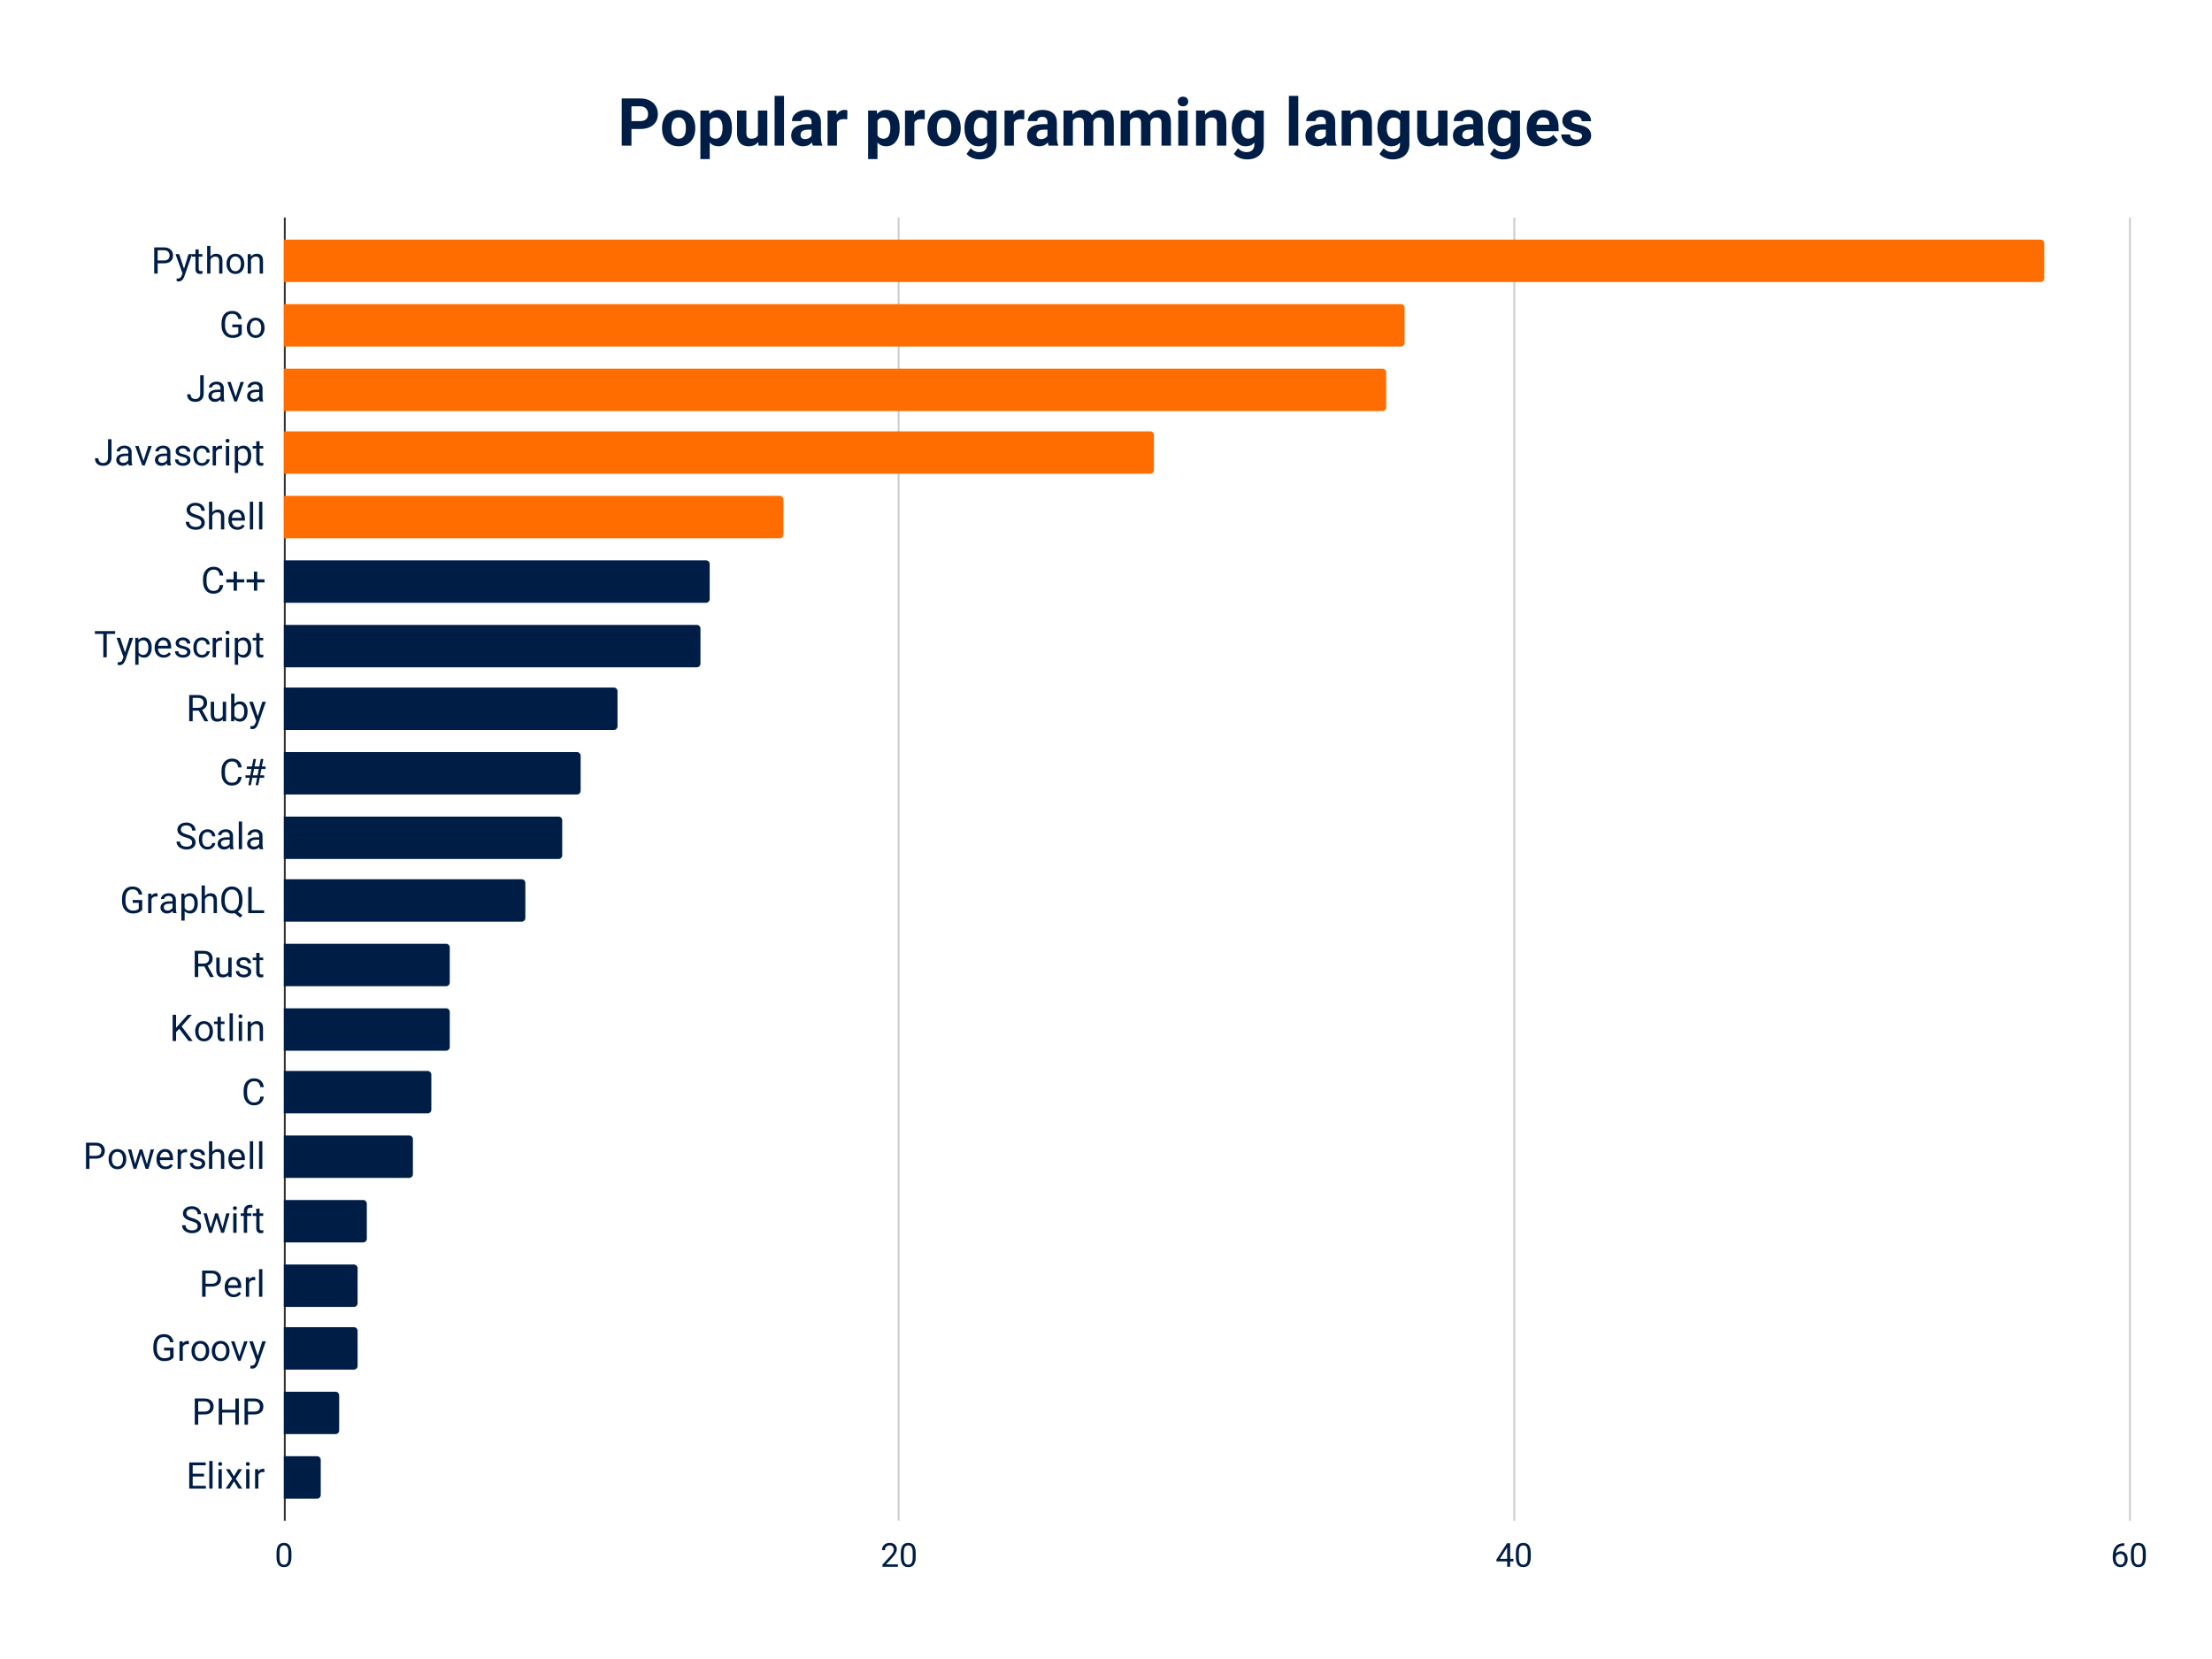
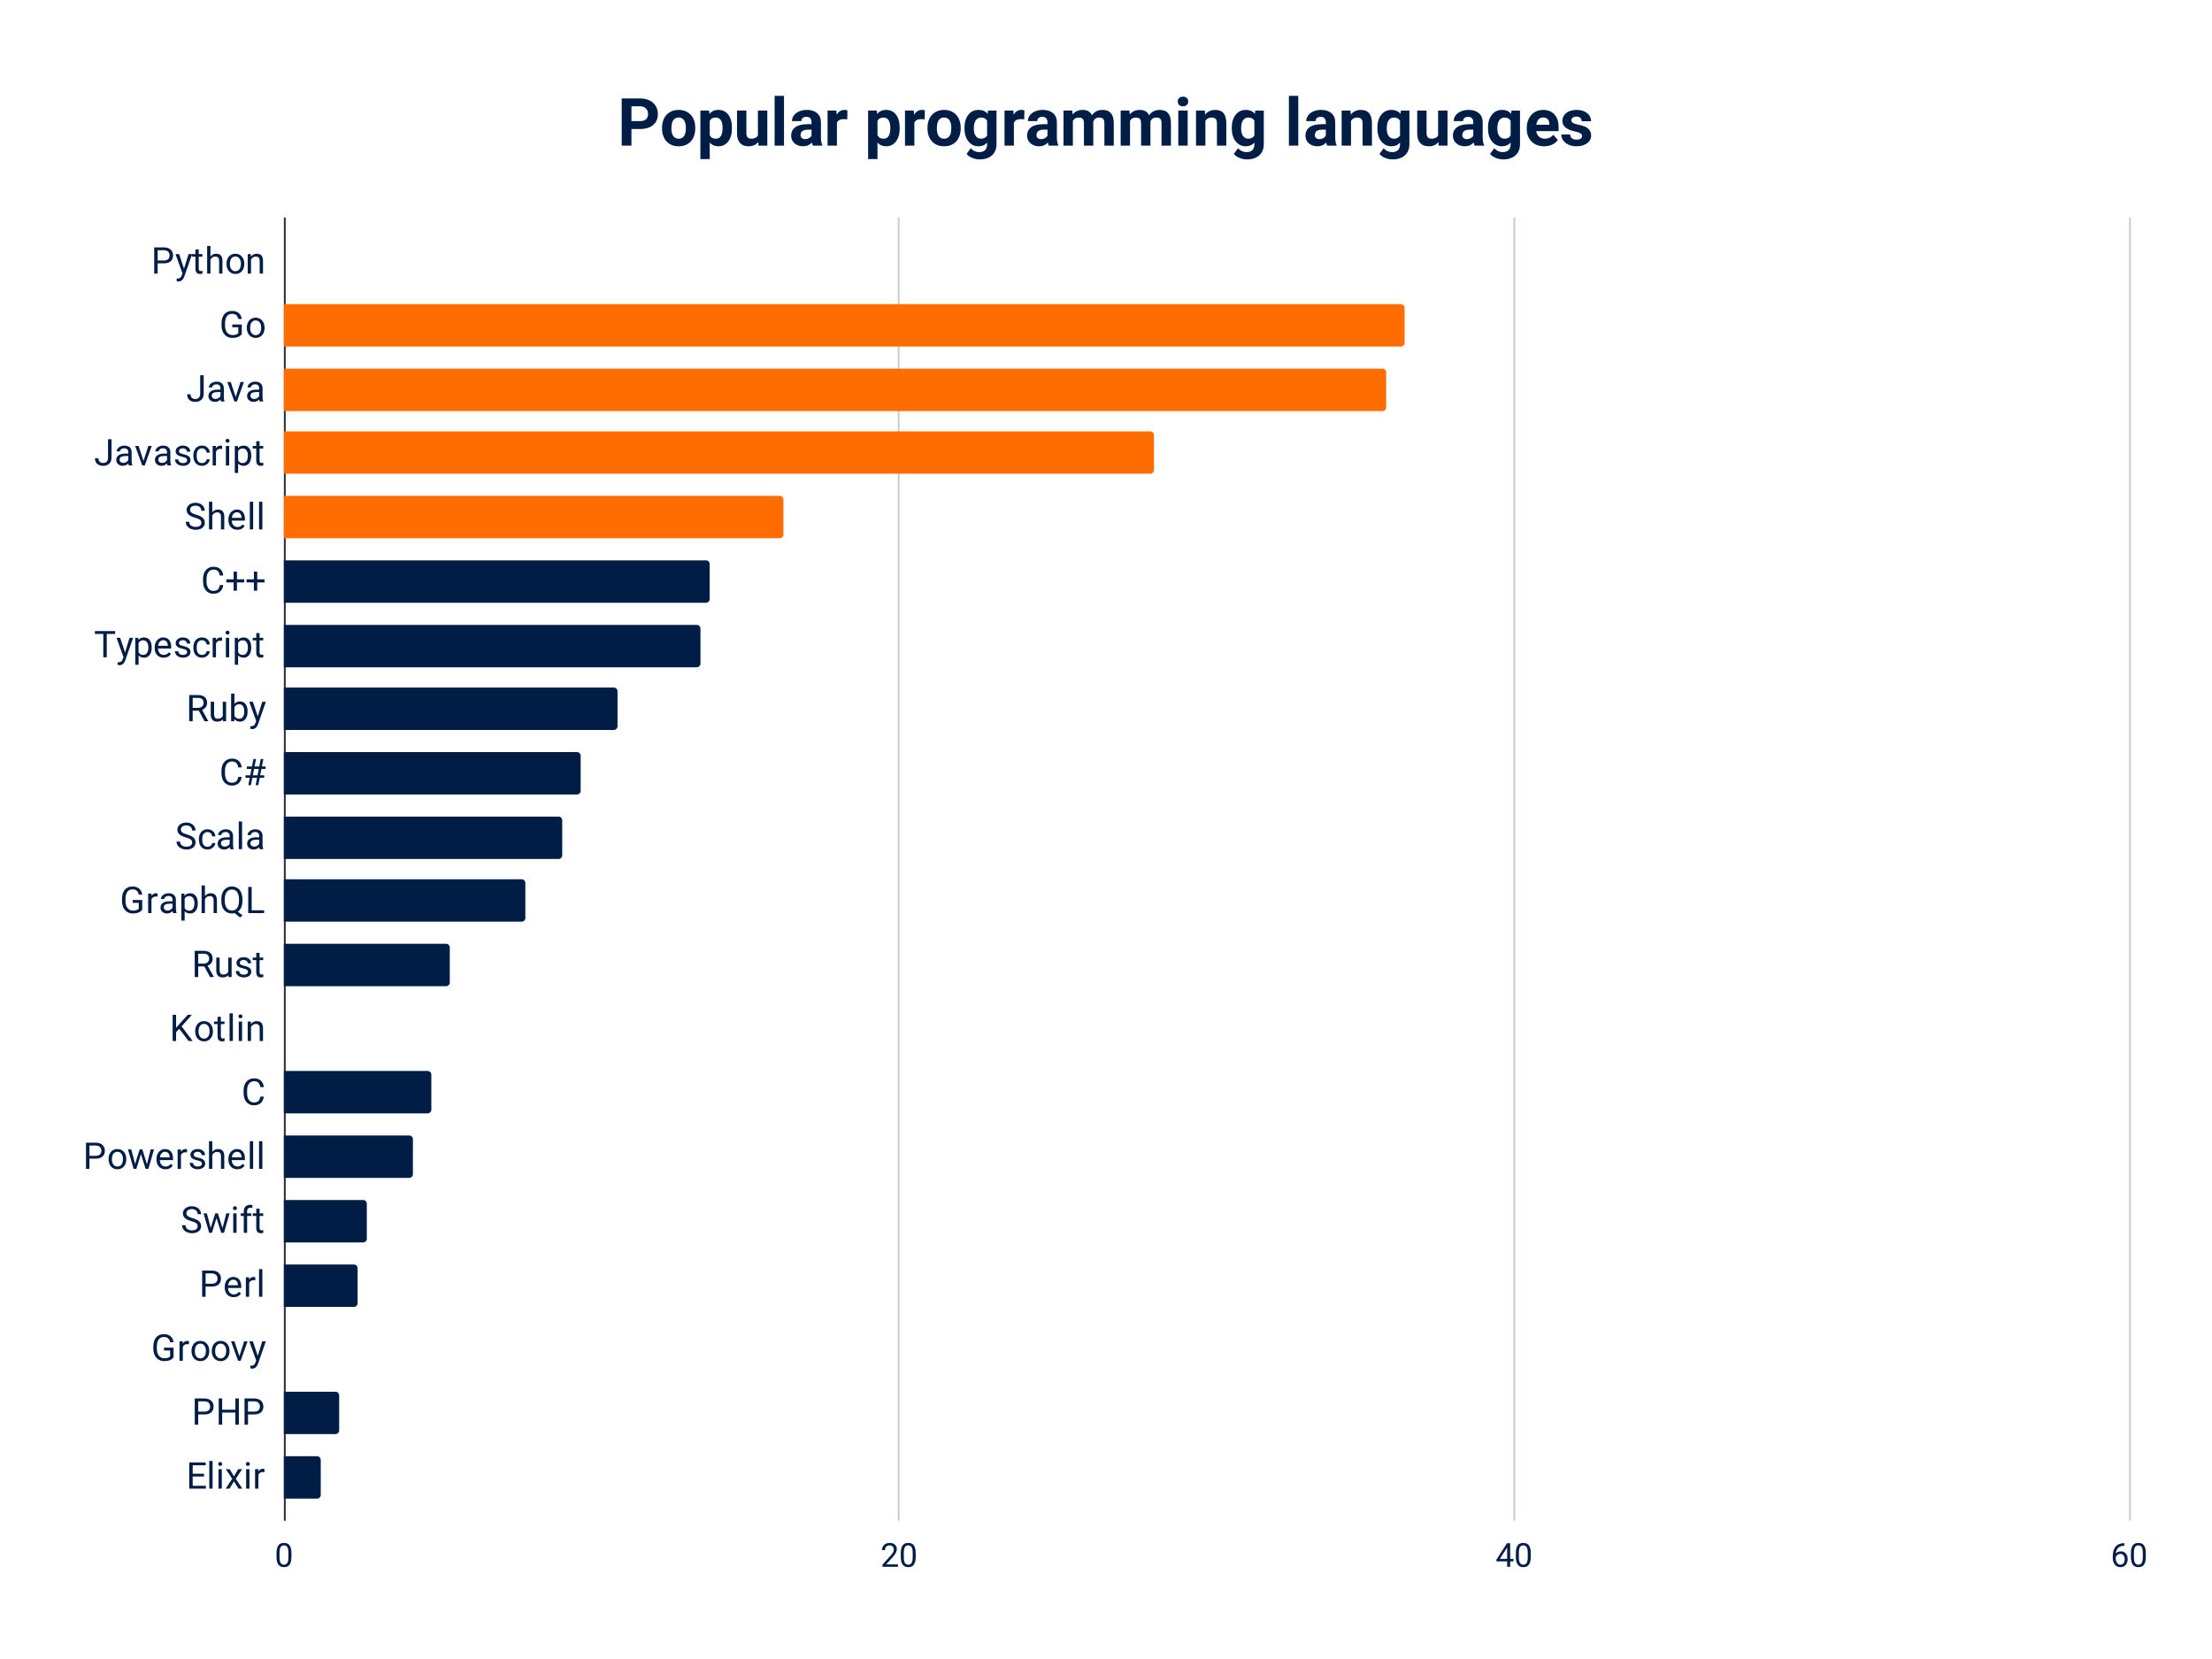
<svg xmlns="http://www.w3.org/2000/svg" viewBox="0 0 1200 900" fill="none" stroke-linecap="square" stroke-miterlimit="10">
  <path fill="#fff" d="M0 0h1200v900H0V0z" />
  <path stroke="#333" stroke-linecap="butt" d="M154.5 118.5v706" />
  <path stroke="#ccc" stroke-linecap="butt" d="M487.5 118.5v706m334-706v706m334-706v706" />
  <path clip-path="url(#id_0)" d="M154 153v-23h953a2 2 0 012 2v19a2 2 0 01-2 2z" />
-   <path fill="#ff6d01" clip-path="url(#id_0)" d="M154 153v-23h953a2 2 0 012 2v19a2 2 0 01-2 2z" />
  <path clip-path="url(#id_0)" d="M154 188v-23h606a2 2 0 012 2v19a2 2 0 01-2 2z" />
  <path fill="#ff6d01" clip-path="url(#id_0)" d="M154 188v-23h606a2 2 0 012 2v19a2 2 0 01-2 2z" />
  <path clip-path="url(#id_0)" d="M154 223v-23h596a2 2 0 012 2v19a2 2 0 01-2 2z" />
  <path fill="#ff6d01" clip-path="url(#id_0)" d="M154 223v-23h596a2 2 0 012 2v19a2 2 0 01-2 2z" />
  <path clip-path="url(#id_0)" d="M154 257v-23h470a2 2 0 012 2v19a2 2 0 01-2 2z" />
  <path fill="#ff6d01" clip-path="url(#id_0)" d="M154 257v-23h470a2 2 0 012 2v19a2 2 0 01-2 2z" />
  <path clip-path="url(#id_0)" d="M154 292v-23h269a2 2 0 012 2v19a2 2 0 01-2 2z" />
  <path fill="#ff6d01" clip-path="url(#id_0)" d="M154 292v-23h269a2 2 0 012 2v19a2 2 0 01-2 2z" />
  <path clip-path="url(#id_0)" d="M154 327v-23h229a2 2 0 012 2v19a2 2 0 01-2 2z" />
  <path fill="#001d46" clip-path="url(#id_0)" d="M154 327v-23h229a2 2 0 012 2v19a2 2 0 01-2 2z" />
  <path clip-path="url(#id_0)" d="M154 362v-23h224a2 2 0 012 2v19a2 2 0 01-2 2z" />
  <path fill="#001d46" clip-path="url(#id_0)" d="M154 362v-23h224a2 2 0 012 2v19a2 2 0 01-2 2z" />
  <path clip-path="url(#id_0)" d="M154 396v-23h179a2 2 0 012 2v19a2 2 0 01-2 2z" />
  <path fill="#001d46" clip-path="url(#id_0)" d="M154 396v-23h179a2 2 0 012 2v19a2 2 0 01-2 2z" />
  <path clip-path="url(#id_0)" d="M154 431v-23h159a2 2 0 012 2v19a2 2 0 01-2 2z" />
  <path fill="#001d46" clip-path="url(#id_0)" d="M154 431v-23h159a2 2 0 012 2v19a2 2 0 01-2 2z" />
  <path clip-path="url(#id_0)" d="M154 466v-23h149a2 2 0 012 2v19a2 2 0 01-2 2z" />
  <path fill="#001d46" clip-path="url(#id_0)" d="M154 466v-23h149a2 2 0 012 2v19a2 2 0 01-2 2z" />
  <path clip-path="url(#id_0)" d="M154 500v-23h129a2 2 0 012 2v19a2 2 0 01-2 2z" />
  <path fill="#001d46" clip-path="url(#id_0)" d="M154 500v-23h129a2 2 0 012 2v19a2 2 0 01-2 2z" />
  <path clip-path="url(#id_0)" d="M154 535v-23h88a2 2 0 012 2v19a2 2 0 01-2 2z" />
  <path fill="#001d46" clip-path="url(#id_0)" d="M154 535v-23h88a2 2 0 012 2v19a2 2 0 01-2 2z" />
-   <path clip-path="url(#id_0)" d="M154 570v-23h88a2 2 0 012 2v19a2 2 0 01-2 2z" />
-   <path fill="#001d46" clip-path="url(#id_0)" d="M154 570v-23h88a2 2 0 012 2v19a2 2 0 01-2 2z" />
  <path clip-path="url(#id_0)" d="M154 604v-23h78a2 2 0 012 2v19a2 2 0 01-2 2z" />
  <path fill="#001d46" clip-path="url(#id_0)" d="M154 604v-23h78a2 2 0 012 2v19a2 2 0 01-2 2z" />
  <path clip-path="url(#id_0)" d="M154 639v-23h68a2 2 0 012 2v19a2 2 0 01-2 2z" />
  <path fill="#001d46" clip-path="url(#id_0)" d="M154 639v-23h68a2 2 0 012 2v19a2 2 0 01-2 2z" />
  <path clip-path="url(#id_0)" d="M154 674v-23h43a2 2 0 012 2v19a2 2 0 01-2 2z" />
  <path fill="#001d46" clip-path="url(#id_0)" d="M154 674v-23h43a2 2 0 012 2v19a2 2 0 01-2 2z" />
  <path clip-path="url(#id_0)" d="M154 709v-23h38a2 2 0 012 2v19a2 2 0 01-2 2z" />
  <path fill="#001d46" clip-path="url(#id_0)" d="M154 709v-23h38a2 2 0 012 2v19a2 2 0 01-2 2z" />
  <path clip-path="url(#id_0)" d="M154 743v-23h38a2 2 0 012 2v19a2 2 0 01-2 2z" />
-   <path fill="#001d46" clip-path="url(#id_0)" d="M154 743v-23h38a2 2 0 012 2v19a2 2 0 01-2 2z" />
  <path clip-path="url(#id_0)" d="M154 778v-23h28a2 2 0 012 2v19a2 2 0 01-2 2z" />
  <path fill="#001d46" clip-path="url(#id_0)" d="M154 778v-23h28a2 2 0 012 2v19a2 2 0 01-2 2z" />
  <path clip-path="url(#id_0)" d="M154 813v-23h18a2 2 0 012 2v19a2 2 0 01-2 2z" />
  <path fill="#001d46" clip-path="url(#id_0)" d="M154 813v-23h18a2 2 0 012 2v19a2 2 0 01-2 2z" />
  <path fill="#001d46" d="M85.531 142.855v5.563h-1.875v-14.22h5.235q2.343 0 3.656 1.188 1.328 1.188 1.328 3.157 0 2.078-1.297 3.203-1.297 1.11-3.703 1.11h-3.344zm0-1.531h3.36q1.515 0 2.312-.703.797-.719.797-2.063 0-1.265-.797-2.015-.797-.766-2.203-.797h-3.469v5.578zm14.297 4.453l2.453-7.922h1.938l-4.25 12.188q-.985 2.64-3.125 2.64l-.344-.03-.672-.126v-1.469l.484.047q.922 0 1.422-.375.516-.375.844-1.36l.406-1.077-3.765-10.438h1.969l2.64 7.922zm7.984-10.484v2.562h1.985v1.39h-1.984v6.548q0 .64.265.968.266.313.906.313.313 0 .86-.125v1.469q-.719.203-1.39.203-1.204 0-1.829-.735-.61-.734-.61-2.093v-6.547h-1.921v-1.39h1.922v-2.563h1.796zm6.36 3.843q1.203-1.484 3.125-1.484 3.36 0 3.375 3.781v6.985h-1.797v-7q-.016-1.14-.531-1.688-.5-.547-1.594-.547-.875 0-1.547.47-.656.468-1.031 1.233v7.532h-1.797v-15h1.797v5.718zm8.719 3.907q0-1.563.609-2.797.61-1.25 1.688-1.922 1.093-.672 2.5-.672 2.156 0 3.484 1.5 1.344 1.484 1.344 3.969v.125q0 1.547-.594 2.781-.594 1.219-1.703 1.906-1.094.688-2.516.688-2.14 0-3.484-1.5-1.328-1.5-1.328-3.953v-.125zm1.812.203q0 1.765.813 2.828.828 1.062 2.187 1.062 1.375 0 2.188-1.078.812-1.078.812-3.015 0-1.75-.828-2.828-.828-1.079-2.188-1.079-1.343 0-2.171 1.063-.813 1.062-.813 3.047zm11.375-5.39l.063 1.327q1.203-1.53 3.156-1.53 3.36 0 3.375 3.78v6.985h-1.797v-7q-.016-1.14-.531-1.688-.5-.547-1.594-.547-.875 0-1.547.47-.656.468-1.031 1.233v7.532h-1.797v-10.563h1.703zm-4.922 43.395q-.734 1.031-2.031 1.547-1.281.516-3 .516-1.75 0-3.094-.813-1.344-.828-2.078-2.328-.734-1.5-.766-3.484v-1.25q0-3.203 1.5-4.97 1.5-1.78 4.22-1.78 2.218 0 3.577 1.14 1.36 1.14 1.672 3.235h-1.875q-.531-2.828-3.36-2.828-1.89 0-2.859 1.328-.968 1.328-.984 3.828v1.172q0 2.39 1.094 3.797 1.094 1.406 2.953 1.406 1.063 0 1.844-.235.797-.234 1.312-.78v-3.204H126v-1.516h5.156v5.22zm2.735-3.515q0-1.563.609-2.797.61-1.25 1.688-1.922 1.093-.672 2.5-.672 2.156 0 3.484 1.5 1.344 1.484 1.344 3.969v.125q0 1.547-.594 2.78-.594 1.22-1.703 1.907-1.094.688-2.516.688-2.14 0-3.484-1.5-1.328-1.5-1.328-3.953v-.125zm1.812.203q0 1.765.813 2.828.828 1.062 2.187 1.062 1.375 0 2.188-1.078.812-1.078.812-3.015 0-1.75-.828-2.829-.828-1.078-2.188-1.078-1.343 0-2.171 1.063-.813 1.062-.813 3.047zm-27.093 25.646h1.89v10.062q0 2.047-1.234 3.203-1.22 1.157-3.266 1.157-2.125 0-3.313-1.079-1.171-1.093-1.171-3.046h1.875q0 1.218.671 1.906.672.672 1.938.672 1.156 0 1.875-.72.719-.733.734-2.062v-10.093zm11.28 14.218q-.156-.312-.25-1.109-1.265 1.313-3.015 1.313-1.563 0-2.563-.891-1-.89-1-2.25 0-1.64 1.25-2.547 1.266-.922 3.532-.922h1.765v-.828q0-.953-.578-1.516-.562-.562-1.656-.562-.969 0-1.625.5-.656.484-.656 1.172h-1.813q0-.781.563-1.516.562-.75 1.515-1.172.97-.437 2.125-.437 1.829 0 2.86.922 1.031.906 1.078 2.515v4.86q0 1.453.36 2.312v.156h-1.891zm-3-1.375q.86 0 1.61-.437.766-.438 1.11-1.14v-2.173h-1.422q-3.313 0-3.313 1.938 0 .86.563 1.344.562.468 1.453.468zm10.97-1.078l2.609-8.11h1.844l-3.782 10.563h-1.375l-3.828-10.562h1.844l2.687 8.11zm13.03 2.453q-.156-.312-.25-1.109-1.265 1.313-3.015 1.313-1.563 0-2.563-.891-1-.89-1-2.25 0-1.64 1.25-2.547 1.266-.922 3.532-.922h1.765v-.828q0-.953-.578-1.516-.562-.562-1.656-.562-.969 0-1.625.5-.656.484-.656 1.172h-1.813q0-.781.563-1.516.562-.75 1.515-1.172.97-.437 2.125-.437 1.828 0 2.86.922 1.031.906 1.078 2.515v4.86q0 1.453.36 2.312v.156h-1.891zm-3-1.375q.86 0 1.61-.437.766-.438 1.11-1.14v-2.173h-1.423q-3.312 0-3.312 1.938 0 .86.563 1.344.562.468 1.453.468zm-79.28 21.85h1.89v10.062q0 2.047-1.234 3.203Q58.046 252.7 56 252.7q-2.125 0-3.313-1.078-1.171-1.093-1.171-3.047h1.875q0 1.22.672 1.907.671.672 1.937.672 1.156 0 1.875-.72.719-.734.734-2.062v-10.093zm11.28 14.218q-.156-.312-.25-1.11-1.265 1.313-3.015 1.313-1.563 0-2.563-.89-1-.89-1-2.25 0-1.64 1.25-2.547 1.266-.922 3.532-.922h1.765v-.828q0-.953-.578-1.516-.562-.562-1.656-.562-.969 0-1.625.5-.656.484-.656 1.172H63.28q0-.782.563-1.516.562-.75 1.515-1.172.97-.437 2.125-.437 1.829 0 2.86.922 1.031.906 1.078 2.515v4.86q0 1.453.36 2.312v.156H69.89zm-3-1.375q.86 0 1.61-.437.766-.438 1.11-1.14v-2.173h-1.422q-3.313 0-3.313 1.938 0 .86.563 1.344.562.468 1.453.468zm10.97-1.078l2.609-8.11h1.844l-3.782 10.563h-1.375l-3.828-10.562h1.844l2.687 8.11zm13.03 2.453q-.156-.312-.25-1.11-1.265 1.313-3.015 1.313-1.563 0-2.563-.89-1-.89-1-2.25 0-1.64 1.25-2.547 1.266-.922 3.532-.922h1.765v-.828q0-.953-.578-1.516-.562-.562-1.656-.562-.969 0-1.625.5-.656.484-.656 1.172H84.28q0-.782.563-1.516.562-.75 1.515-1.172.97-.437 2.125-.437 1.829 0 2.86.922 1.031.906 1.078 2.515v4.86q0 1.453.36 2.312v.156H90.89zm-3-1.375q.86 0 1.61-.437.766-.438 1.11-1.14v-2.173h-1.422q-3.313 0-3.313 1.938 0 .86.563 1.344.562.468 1.453.468zm13.626-1.422q0-.734-.547-1.14-.547-.406-1.922-.703-1.375-.297-2.188-.703-.796-.407-1.187-.97-.375-.577-.375-1.359 0-1.296 1.094-2.187 1.093-.906 2.812-.906 1.797 0 2.906.937 1.125.922 1.125 2.36h-1.828q0-.735-.625-1.266-.625-.547-1.578-.547-1 0-1.562.438-.547.421-.547 1.125 0 .64.515.984.516.328 1.875.64 1.36.297 2.188.72.844.406 1.25 1 .406.593.406 1.437 0 1.422-1.14 2.281-1.126.86-2.938.86-1.266 0-2.25-.454-.969-.453-1.531-1.25-.547-.812-.547-1.75h1.812q.047.907.72 1.438.687.531 1.796.531 1.031 0 1.64-.406.626-.422.626-1.11zm8.093 1.516q.97 0 1.688-.578.719-.594.797-1.469h1.719q-.063.906-.641 1.735-.563.812-1.531 1.312-.954.484-2.032.484-2.156 0-3.437-1.437-1.266-1.453-1.266-3.953v-.297q0-1.547.563-2.75.562-1.203 1.625-1.86 1.062-.671 2.5-.671 1.781 0 2.953 1.062 1.187 1.063 1.266 2.766h-1.72q-.077-1.016-.78-1.672-.688-.672-1.72-.672-1.374 0-2.14 1-.75.984-.75 2.86v.343q0 1.828.75 2.813.75.984 2.156.984zm10.86-7.672q-.406-.062-.875-.062-1.781 0-2.422 1.515v7.5h-1.797v-10.562h1.75l.031 1.219q.89-1.422 2.516-1.422.531 0 .797.14v1.672zm3.86 8.953h-1.798v-10.562h1.797v10.562zm-1.954-13.375q0-.437.266-.734.28-.313.796-.313.532 0 .797.313.282.297.282.734 0 .438-.282.735-.265.297-.796.297-.516 0-.797-.297-.266-.297-.266-.735zm13.922 8.203q0 2.422-1.11 3.907-1.093 1.468-2.984 1.468-1.922 0-3.031-1.234v5.094h-1.797v-14.625h1.64l.094 1.172q1.094-1.375 3.063-1.375 1.906 0 3.016 1.437 1.109 1.438 1.109 4v.156zm-1.813-.203q0-1.78-.765-2.812-.75-1.047-2.078-1.047-1.641 0-2.47 1.453v5.063q.813 1.437 2.485 1.437 1.297 0 2.063-1.031.765-1.031.765-3.063zm6.328-7.75v2.563h1.985v1.39h-1.984v6.547q0 .64.265.97.266.312.906.312.313 0 .86-.125v1.468q-.719.203-1.39.203-1.204 0-1.829-.734-.61-.734-.61-2.094v-6.547h-1.921v-1.39h1.922v-2.563h1.797zm-34.968 41.474q-2.422-.687-3.516-1.687-1.094-1.016-1.094-2.5 0-1.688 1.344-2.781 1.344-1.11 3.484-1.11 1.47 0 2.61.578 1.156.563 1.781 1.563.625.984.625 2.172h-1.875q0-1.281-.828-2.016-.813-.75-2.313-.75-1.39 0-2.171.61-.766.609-.766 1.703 0 .859.734 1.468.735.594 2.5 1.094 1.782.5 2.782 1.11 1 .593 1.484 1.39.484.797.484 1.89 0 1.72-1.343 2.766-1.344 1.047-3.61 1.047-1.453 0-2.734-.562-1.266-.563-1.953-1.531-.688-.985-.688-2.235h1.89q0 1.297.954 2.047.953.734 2.531.734 1.485 0 2.281-.593.797-.61.797-1.657 0-1.046-.734-1.609-.734-.578-2.656-1.14zm9.328-2.937q1.203-1.484 3.125-1.484 3.36 0 3.375 3.78v6.985h-1.797v-7q-.016-1.14-.531-1.687-.5-.547-1.594-.547-.875 0-1.547.469-.656.468-1.031 1.234v7.531h-1.797v-15h1.797v5.719zm13.578 9.484q-2.14 0-3.5-1.406-1.344-1.422-1.344-3.781v-.344q0-1.562.594-2.797.61-1.234 1.688-1.937 1.078-.703 2.343-.703 2.063 0 3.203 1.359 1.141 1.36 1.141 3.89v.75h-7.156q.031 1.563.906 2.532.875.953 2.219.953.969 0 1.625-.39.672-.391 1.172-1.032l1.093.86q-1.328 2.046-3.984 2.046zm-.219-9.484q-1.094 0-1.844.797-.734.797-.906 2.234h5.281v-.14q-.078-1.375-.75-2.125-.656-.766-1.78-.766zm8.797 9.281h-1.797v-15h1.797v15zm5 0h-1.797v-15h1.797v15zm-21.218 30.177q-.266 2.266-1.672 3.5-1.391 1.22-3.72 1.22-2.515 0-4.046-1.813-1.516-1.813-1.516-4.844v-1.36q0-1.984.703-3.484.72-1.5 2.016-2.312 1.297-.813 3.016-.813 2.265 0 3.625 1.266 1.375 1.265 1.593 3.5h-1.89q-.235-1.688-1.063-2.453-.812-.766-2.265-.766-1.797 0-2.829 1.328-1.015 1.328-1.015 3.781v1.375q0 2.313.969 3.688.968 1.36 2.703 1.36 1.562 0 2.39-.704.844-.703 1.11-2.469h1.89zm7.437-3.109h3.969v1.703h-3.97v4.5h-1.812v-4.5h-3.968v-1.703h3.968v-4.156h1.813v4.156zm11 0h3.969v1.703h-3.97v4.5h-1.812v-4.5h-3.968v-1.703h3.968v-4.156h1.813v4.156zm-77.078 29.646h-4.563v12.672h-1.86v-12.672h-4.562v-1.547H62.47v1.547zm5.36 10.031l2.452-7.922h1.938l-4.25 12.188q-.985 2.64-3.125 2.64l-.344-.03-.672-.126v-1.468l.484.046q.922 0 1.422-.375.516-.375.844-1.359l.406-1.078-3.765-10.438h1.968l2.641 7.922zm14.468-2.53q0 2.421-1.11 3.905-1.093 1.47-2.984 1.47-1.922 0-3.031-1.235v5.093h-1.797v-14.625h1.64l.094 1.172q1.094-1.375 3.063-1.375 1.906 0 3.016 1.438 1.109 1.437 1.109 4v.156zm-1.813-.204q0-1.781-.765-2.813-.75-1.046-2.078-1.046-1.641 0-2.47 1.453v5.062q.813 1.438 2.485 1.438 1.297 0 2.063-1.032.765-1.03.765-3.062zm8.266 5.578q-2.14 0-3.5-1.406-1.344-1.422-1.344-3.781v-.344q0-1.563.594-2.797.61-1.234 1.688-1.938 1.078-.703 2.343-.703 2.063 0 3.203 1.36 1.141 1.36 1.141 3.89v.75h-7.156q.031 1.563.906 2.532.875.953 2.219.953.969 0 1.625-.39.672-.392 1.172-1.032l1.093.86q-1.328 2.046-3.984 2.046zm-.219-9.484q-1.094 0-1.844.797-.734.796-.906 2.234h5.281v-.14q-.078-1.376-.75-2.126-.656-.765-1.78-.765zm12.985 6.484q0-.734-.547-1.14-.547-.407-1.922-.704t-2.188-.703q-.796-.406-1.187-.969-.375-.578-.375-1.359 0-1.297 1.094-2.187 1.093-.907 2.812-.907 1.797 0 2.906.938 1.125.922 1.125 2.36h-1.828q0-.735-.625-1.266-.625-.547-1.578-.547-1 0-1.562.437-.547.422-.547 1.125 0 .64.515.985.516.328 1.875.64 1.36.297 2.188.719.844.406 1.25 1t.406 1.437q0 1.422-1.14 2.282-1.126.86-2.938.86-1.266 0-2.25-.454-.969-.453-1.531-1.25-.547-.813-.547-1.75h1.812q.047.906.72 1.437.687.532 1.796.532 1.031 0 1.64-.407.626-.421.626-1.109zm8.093 1.516q.97 0 1.688-.578.719-.594.797-1.47h1.719q-.063.907-.641 1.735-.563.813-1.531 1.313-.954.484-2.032.484-2.156 0-3.437-1.437-1.266-1.454-1.266-3.954v-.296q0-1.547.563-2.75.562-1.204 1.625-1.86 1.062-.672 2.5-.672 1.781 0 2.953 1.063 1.187 1.062 1.266 2.765h-1.72q-.077-1.015-.78-1.671-.688-.672-1.72-.672-1.374 0-2.14 1-.75.984-.75 2.86v.343q0 1.828.75 2.812.75.985 2.156.985zm10.86-7.672q-.406-.063-.875-.063-1.781 0-2.422 1.516v7.5h-1.797v-10.563h1.75l.031 1.22q.89-1.423 2.516-1.423.531 0 .797.14v1.673zm3.86 8.953h-1.798v-10.563h1.797v10.563zm-1.954-13.375q0-.438.266-.734.28-.313.796-.313.532 0 .797.313.282.296.282.734 0 .437-.282.734-.265.297-.796.297-.516 0-.797-.297-.266-.297-.266-.734zm13.922 8.203q0 2.422-1.11 3.906-1.093 1.47-2.984 1.47-1.922 0-3.031-1.235v5.093h-1.797v-14.625h1.64l.094 1.172q1.094-1.375 3.063-1.375 1.906 0 3.016 1.438 1.109 1.437 1.109 4v.156zm-1.813-.203q0-1.781-.765-2.813-.75-1.046-2.078-1.046-1.641 0-2.47 1.453v5.062q.813 1.438 2.485 1.438 1.297 0 2.063-1.032.765-1.03.765-3.062zm6.328-7.75v2.562h1.985v1.391h-1.984v6.547q0 .64.265.969.266.312.906.312.313 0 .86-.125v1.469q-.719.203-1.39.203-1.204 0-1.829-.734-.61-.735-.61-2.094v-6.547h-1.921v-1.39h1.922v-2.563h1.797zm-32.952 42.068h-3.329v5.75h-1.89v-14.219h4.703q2.406 0 3.703 1.094 1.297 1.094 1.297 3.187 0 1.328-.719 2.313-.719.984-2 1.469l3.344 6.03v.126h-2.016l-3.094-5.75zm-3.329-1.531h2.875q1.39 0 2.219-.72.828-.734.828-1.937 0-1.328-.797-2.03-.781-.704-2.265-.704h-2.86v5.39zm16.36 6.234q-1.047 1.25-3.094 1.25-1.688 0-2.578-.984-.875-.985-.89-2.907v-6.875h1.812v6.828q0 2.391 1.953 2.391 2.062 0 2.75-1.531v-7.688h1.812v10.563h-1.719l-.046-1.047zm13.421-4.125q0 2.422-1.109 3.906-1.11 1.469-2.984 1.469-2.016 0-3.11-1.422l-.078 1.219h-1.656v-15h1.797v5.594q1.094-1.36 3.016-1.36 1.921 0 3.015 1.453 1.11 1.453 1.11 3.985v.156zm-1.812-.203q0-1.844-.719-2.844-.703-1.016-2.031-1.016-1.797 0-2.578 1.672v4.563q.828 1.656 2.594 1.656 1.297 0 2.015-1 .719-1 .719-3.031zm7.328 2.734l2.453-7.922h1.938l-4.25 12.188q-.985 2.64-3.125 2.64l-.344-.03-.672-.126v-1.469l.484.047q.922 0 1.422-.375.516-.375.844-1.359l.406-1.078-3.765-10.438h1.969l2.64 7.922zm-8.718 32.818q-.266 2.266-1.673 3.5-1.39 1.219-3.718 1.219-2.516 0-4.047-1.813-1.516-1.812-1.516-4.843v-1.36q0-1.984.703-3.484.72-1.5 2.016-2.313 1.297-.812 3.016-.812 2.265 0 3.625 1.265 1.375 1.266 1.593 3.5h-1.89q-.235-1.687-1.063-2.453-.812-.765-2.265-.765-1.797 0-2.829 1.328-1.015 1.328-1.015 3.781v1.375q0 2.313.969 3.688.968 1.359 2.703 1.359 1.562 0 2.39-.703.844-.703 1.11-2.469h1.89zm8.359.516h-2.578l-.782 4h-1.39l.781-4h-2.344v-1.344h2.594l.672-3.453h-2.516v-1.36h2.781l.797-4.062h1.407l-.813 4.062h2.578l.813-4.062h1.406l-.813 4.062h2v1.36h-2.25l-.687 3.453h2.203v1.344h-2.453l-.781 4h-1.406l.78-4zm-2.328-1.344h2.578l.687-3.453h-2.578l-.687 3.453zm-36.297 33.693q-2.422-.688-3.516-1.688-1.094-1.015-1.094-2.5 0-1.687 1.344-2.78 1.344-1.11 3.484-1.11 1.47 0 2.61.578 1.156.562 1.781 1.562.625.985.625 2.172h-1.875q0-1.281-.828-2.015-.813-.75-2.313-.75-1.39 0-2.171.609-.766.61-.766 1.703 0 .86.734 1.469.735.594 2.5 1.094 1.782.5 2.782 1.109 1 .594 1.484 1.39.484.797.484 1.891 0 1.719-1.343 2.766-1.344 1.047-3.61 1.047-1.453 0-2.734-.563-1.266-.562-1.953-1.531-.688-.984-.688-2.234h1.89q0 1.296.954 2.046.953.735 2.531.735 1.485 0 2.281-.594.797-.61.797-1.656 0-1.047-.734-1.61-.734-.578-2.656-1.14zm11.765 5.062q.97 0 1.688-.578.719-.594.797-1.469h1.719q-.063.907-.641 1.735-.563.812-1.531 1.312-.954.485-2.032.485-2.156 0-3.437-1.438-1.266-1.453-1.266-3.953v-.297q0-1.547.563-2.75.562-1.203 1.625-1.86 1.062-.671 2.5-.671 1.781 0 2.953 1.062 1.187 1.063 1.266 2.766h-1.72q-.077-1.016-.78-1.672-.688-.672-1.72-.672-1.374 0-2.14 1-.75.985-.75 2.86v.343q0 1.829.75 2.813.75.984 2.156.984zm12.282 1.282q-.157-.313-.25-1.11-1.266 1.313-3.016 1.313-1.563 0-2.563-.89-1-.892-1-2.25 0-1.642 1.25-2.548 1.266-.922 3.532-.922h1.765v-.828q0-.953-.578-1.515-.562-.563-1.656-.563-.969 0-1.625.5-.656.484-.656 1.172h-1.813q0-.781.563-1.516.562-.75 1.515-1.172.97-.437 2.125-.437 1.829 0 2.86.922 1.031.906 1.078 2.515v4.86q0 1.453.36 2.312v.157h-1.891zm-3-1.375q.859 0 1.609-.438.766-.437 1.11-1.14v-2.172h-1.422q-3.313 0-3.313 1.937 0 .86.563 1.344.562.469 1.453.469zm9.437 1.375h-1.797v-15h1.797v15zm9.563 0q-.157-.313-.25-1.11-1.266 1.313-3.016 1.313-1.563 0-2.563-.89-1-.892-1-2.25 0-1.642 1.25-2.548 1.266-.922 3.532-.922h1.765v-.828q0-.953-.578-1.515-.562-.563-1.656-.563-.969 0-1.625.5-.656.484-.656 1.172h-1.813q0-.781.563-1.516.562-.75 1.515-1.172.97-.437 2.125-.437 1.828 0 2.86.922 1.031.906 1.078 2.515v4.86q0 1.453.36 2.312v.157h-1.891zm-3-1.375q.859 0 1.609-.438.766-.437 1.11-1.14v-2.172h-1.423q-3.312 0-3.312 1.937 0 .86.563 1.344.562.469 1.453.469zm-60.735 34.208q-.734 1.031-2.031 1.547-1.281.516-3 .516-1.75 0-3.094-.813-1.344-.828-2.078-2.328-.734-1.5-.766-3.484v-1.25q0-3.204 1.5-4.97 1.5-1.78 4.22-1.78 2.218 0 3.577 1.14 1.36 1.14 1.672 3.235h-1.875q-.531-2.829-3.36-2.829-1.89 0-2.859 1.329-.968 1.328-.984 3.828v1.172q0 2.39 1.094 3.796 1.094 1.407 2.953 1.407 1.063 0 1.844-.235.797-.234 1.312-.78v-3.204H72v-1.516h5.156v5.22zm8.313-7.094q-.406-.062-.875-.062-1.781 0-2.422 1.515v7.5h-1.797v-10.562h1.75l.031 1.219q.89-1.422 2.516-1.422.531 0 .797.14v1.672zm8.422 8.953q-.157-.312-.25-1.109-1.266 1.313-3.016 1.313-1.563 0-2.563-.891-1-.89-1-2.25 0-1.64 1.25-2.547 1.266-.922 3.532-.922h1.765v-.828q0-.953-.578-1.516-.562-.562-1.656-.562-.969 0-1.625.5-.656.484-.656 1.172H87.28q0-.781.563-1.516.562-.75 1.515-1.172.97-.437 2.125-.437 1.829 0 2.86.922 1.031.906 1.078 2.515v4.86q0 1.453.36 2.312v.156H93.89zm-3-1.375q.859 0 1.609-.437.766-.438 1.11-1.14v-2.173h-1.422q-3.313 0-3.313 1.938 0 .86.563 1.344.562.468 1.453.468zm16.406-3.796q0 2.421-1.11 3.906-1.093 1.469-2.984 1.469-1.922 0-3.031-1.235v5.094h-1.797v-14.625h1.64l.094 1.172q1.094-1.375 3.063-1.375 1.906 0 3.016 1.437 1.109 1.438 1.109 4v.157zm-1.813-.204q0-1.78-.765-2.812-.75-1.047-2.078-1.047-1.641 0-2.47 1.453v5.063q.813 1.437 2.485 1.437 1.297 0 2.063-1.031.765-1.031.765-3.063zm5.688-3.906q1.203-1.484 3.125-1.484 3.36 0 3.375 3.781v6.984h-1.797v-7q-.016-1.14-.531-1.687-.5-.547-1.594-.547-.875 0-1.547.469-.656.469-1.031 1.234v7.531h-1.797v-15h1.797v5.72zm20.344 2.625q0 2.063-.657 3.563-.656 1.484-1.843 2.328l2.547 1.984-1.282 1.188-3-2.39q-.703.187-1.484.187-1.672 0-2.984-.829-1.297-.828-2.016-2.359-.719-1.531-.734-3.547V487.8q0-2.047.703-3.625.718-1.579 2.015-2.407 1.313-.843 3-.843 1.719 0 3.016.843 1.312.828 2.016 2.39.703 1.548.703 3.626v.906zm-1.875-.906q0-2.516-1-3.875-1-1.36-2.86-1.36-1.765 0-2.797 1.36-1.015 1.344-1.046 3.734v1.047q0 2.453 1.015 3.86 1.031 1.406 2.844 1.406 1.812 0 2.812-1.328 1-1.328 1.032-3.797v-1.047zm6.89 6.031h6.75v1.531h-8.625v-14.218h1.875v12.687zM110.86 524.29h-3.329v5.75h-1.89v-14.22h4.703q2.406 0 3.703 1.094 1.297 1.094 1.297 3.188 0 1.328-.719 2.312-.719.985-2 1.47l3.344 6.03v.125h-2.016l-3.094-5.75zm-3.329-1.532h2.875q1.39 0 2.219-.719.828-.734.828-1.937 0-1.328-.797-2.031-.781-.704-2.265-.704h-2.86v5.391zm16.36 6.234q-1.047 1.25-3.094 1.25-1.688 0-2.578-.984-.875-.984-.89-2.906v-6.875h1.812v6.828q0 2.39 1.953 2.39 2.062 0 2.75-1.53v-7.688h1.812v10.562h-1.719l-.046-1.047zm10.625-1.75q0-.734-.547-1.14-.547-.406-1.922-.703-1.375-.297-2.188-.703-.797-.407-1.187-.97-.375-.577-.375-1.359 0-1.296 1.094-2.187 1.093-.906 2.812-.906 1.797 0 2.906.937 1.125.922 1.125 2.36h-1.828q0-.735-.625-1.266-.625-.547-1.578-.547-1 0-1.562.438-.547.421-.547 1.125 0 .64.515.984.516.328 1.875.64 1.36.297 2.188.72.844.406 1.25 1 .406.593.406 1.437 0 1.422-1.14 2.281-1.125.86-2.938.86-1.266 0-2.25-.454-.969-.453-1.531-1.25-.547-.812-.547-1.75h1.812q.047.907.72 1.438.687.531 1.796.531 1.031 0 1.64-.406.626-.422.626-1.11zm6.297-10.328v2.563h1.984v1.39h-1.984v6.547q0 .64.265.97.266.312.906.312.313 0 .86-.125v1.468q-.719.203-1.39.203-1.204 0-1.829-.734-.61-.734-.61-2.094v-6.547h-1.921v-1.39h1.922v-2.563h1.797zm-43.547 41.209l-1.735 1.797v4.812h-1.875v-14.219h1.875v7.032l6.313-7.032h2.265l-5.593 6.282 6.03 7.937h-2.25l-5.03-6.61zm8.625 1.234q0-1.562.609-2.797.61-1.25 1.688-1.922 1.093-.671 2.5-.671 2.156 0 3.484 1.5 1.344 1.484 1.344 3.968v.125q0 1.547-.594 2.782-.594 1.218-1.703 1.906-1.094.687-2.516.687-2.14 0-3.484-1.5-1.328-1.5-1.328-3.953v-.125zm1.812.203q0 1.766.813 2.828.828 1.063 2.187 1.063 1.375 0 2.188-1.078.812-1.078.812-3.016 0-1.75-.828-2.828-.828-1.078-2.188-1.078-1.343 0-2.171 1.062-.813 1.063-.813 3.047zm12.11-7.953v2.563h1.984v1.39h-1.984v6.547q0 .64.265.969.266.312.906.312.313 0 .86-.125v1.47q-.719.202-1.39.202-1.204 0-1.829-.734-.61-.734-.61-2.094v-6.547h-1.921v-1.39h1.922v-2.563h1.796zm6.515 13.125h-1.797v-15h1.797v15zm5 0h-1.797V554.17h1.797v10.562zm-1.953-13.375q0-.437.266-.734.28-.313.797-.313.53 0 .796.313.282.297.282.734 0 .438-.282.735-.265.296-.797.296-.515 0-.796-.296-.266-.297-.266-.735zm6.703 2.813l.063 1.328q1.203-1.531 3.156-1.531 3.36 0 3.375 3.78v6.985h-1.797v-7q-.016-1.14-.531-1.687-.5-.547-1.594-.547-.875 0-1.547.469-.656.468-1.031 1.234v7.531h-1.797V554.17h1.703zm7.032 40.74q-.266 2.265-1.673 3.5-1.39 1.218-3.718 1.218-2.516 0-4.047-1.812-1.516-1.813-1.516-4.844v-1.36q0-1.984.703-3.484.72-1.5 2.016-2.312 1.297-.813 3.016-.813 2.265 0 3.625 1.266 1.375 1.265 1.593 3.5h-1.89q-.235-1.688-1.063-2.453-.812-.766-2.265-.766-1.797 0-2.828 1.328-1.016 1.328-1.016 3.781v1.375q0 2.313.969 3.688.968 1.36 2.703 1.36 1.562 0 2.39-.704.844-.703 1.11-2.469h1.89zm-94.579 33.645v5.563h-1.875v-14.219h5.235q2.343 0 3.656 1.188 1.328 1.187 1.328 3.156 0 2.078-1.297 3.203-1.297 1.11-3.703 1.11h-3.344zm0-1.53h3.36q1.515 0 2.312-.704.797-.719.797-2.062 0-1.266-.797-2.016-.797-.766-2.203-.797h-3.469v5.578zm10.36 1.718q0-1.563.609-2.797.61-1.25 1.688-1.922 1.093-.672 2.5-.672 2.156 0 3.484 1.5 1.344 1.485 1.344 3.969v.125q0 1.547-.594 2.781-.594 1.219-1.703 1.907-1.094.687-2.516.687-2.14 0-3.484-1.5-1.328-1.5-1.328-3.953v-.125zm1.812.203q0 1.766.813 2.828.828 1.063 2.187 1.063 1.375 0 2.188-1.078.812-1.079.812-3.016 0-1.75-.828-2.828-.828-1.078-2.188-1.078-1.343 0-2.171 1.062-.813 1.063-.813 3.047zm19.016 2.688l2.031-8.079h1.813l-3.079 10.563h-1.468l-2.563-8.016-2.5 8.016h-1.469l-3.062-10.563h1.797l2.078 7.907 2.469-7.907h1.453l2.5 8.079zm10.031 2.687q-2.14 0-3.5-1.406-1.344-1.422-1.344-3.781v-.344q0-1.563.594-2.797.61-1.234 1.688-1.938 1.078-.703 2.343-.703 2.063 0 3.203 1.36 1.141 1.359 1.141 3.89v.75h-7.156q.031 1.563.906 2.532.875.953 2.219.953.969 0 1.625-.391.672-.39 1.172-1.031l1.093.86q-1.328 2.046-3.984 2.046zm-.219-9.484q-1.094 0-1.844.797-.734.796-.906 2.234h5.281v-.14q-.078-1.376-.75-2.126-.656-.765-1.78-.765zm11.938.328q-.406-.063-.875-.063-1.781 0-2.422 1.516v7.5h-1.797v-10.563h1.75l.031 1.22q.89-1.423 2.516-1.423.531 0 .797.14v1.673zm8.047 6.156q0-.734-.547-1.14-.547-.407-1.922-.704t-2.188-.703q-.796-.406-1.187-.969-.375-.578-.375-1.359 0-1.297 1.094-2.187 1.093-.907 2.812-.907 1.797 0 2.906.938 1.125.922 1.125 2.36h-1.828q0-.735-.625-1.266-.625-.547-1.578-.547-1 0-1.562.437-.547.422-.547 1.125 0 .64.515.985.516.328 1.875.64 1.36.297 2.188.719.844.406 1.25 1t.406 1.437q0 1.422-1.14 2.282-1.126.859-2.938.859-1.266 0-2.25-.453-.969-.453-1.531-1.25-.547-.813-.547-1.75h1.812q.047.906.72 1.437.687.532 1.796.532 1.031 0 1.64-.407.626-.421.626-1.109zm5.656-6.484q1.203-1.485 3.125-1.485 3.36 0 3.375 3.782v6.984h-1.797v-7q-.016-1.14-.531-1.688-.5-.546-1.594-.546-.875 0-1.547.468-.656.469-1.031 1.235v7.53h-1.797v-15h1.797v5.72zm13.578 9.484q-2.14 0-3.5-1.406-1.344-1.422-1.344-3.781v-.344q0-1.563.594-2.797.61-1.234 1.688-1.938 1.078-.703 2.343-.703 2.063 0 3.203 1.36 1.141 1.359 1.141 3.89v.75h-7.156q.031 1.563.906 2.532.875.953 2.219.953.969 0 1.625-.391.672-.39 1.172-1.031l1.093.86q-1.328 2.046-3.984 2.046zm-.219-9.484q-1.094 0-1.844.797-.734.796-.906 2.234h5.281v-.14q-.078-1.376-.75-2.126-.656-.765-1.78-.765zm8.797 9.28h-1.797v-15h1.797v15zm5 0h-1.797v-15h1.797v15zm-38.484 28.35q-2.422-.687-3.516-1.687-1.094-1.016-1.094-2.5 0-1.688 1.344-2.782 1.344-1.11 3.484-1.11 1.47 0 2.61.579 1.156.563 1.781 1.563.625.984.625 2.171h-1.875q0-1.28-.828-2.015-.813-.75-2.313-.75-1.39 0-2.171.61-.766.609-.766 1.702 0 .86.734 1.469.735.594 2.5 1.094 1.782.5 2.782 1.11 1 .593 1.484 1.39.484.797.484 1.89 0 1.72-1.343 2.766-1.344 1.047-3.61 1.047-1.453 0-2.734-.563-1.266-.562-1.953-1.53-.688-.985-.688-2.235h1.89q0 1.297.954 2.047.953.734 2.531.734 1.485 0 2.281-.594.797-.61.797-1.656 0-1.047-.734-1.61-.734-.577-2.656-1.14zm16.875 3.86l2.031-8.079h1.813l-3.079 10.563h-1.468l-2.563-8.016-2.5 8.016h-1.469l-3.062-10.563h1.797l2.078 7.907 2.469-7.907h1.453l2.5 8.078zm7.61 2.484h-1.798v-10.563h1.797v10.563zm-1.954-13.375q0-.438.266-.735.28-.312.796-.312.532 0 .797.312.282.297.282.735 0 .437-.282.734-.265.297-.797.297-.515 0-.796-.297-.266-.297-.266-.734zm5.875 13.375v-9.172h-1.656v-1.39h1.656v-1.094q0-1.688.906-2.61.922-.937 2.578-.937.625 0 1.235.156l-.094 1.469q-.453-.078-.969-.078-.89 0-1.375.515-.469.5-.469 1.453v1.125h2.25v1.39h-2.25v9.173h-1.812zm8.563-13.125v2.562h1.984v1.39h-1.984v6.548q0 .64.265.969.266.312.906.312.313 0 .86-.125v1.469q-.719.203-1.39.203-1.204 0-1.829-.734-.61-.735-.61-2.094v-6.547h-1.921v-1.39h1.922v-2.563h1.797zm-29.282 42.255v5.563h-1.875v-14.22h5.235q2.343 0 3.656 1.188 1.328 1.188 1.328 3.157 0 2.078-1.297 3.203-1.297 1.11-3.703 1.11h-3.344zm0-1.531h3.36q1.515 0 2.312-.703.797-.719.797-2.063 0-1.265-.797-2.015-.797-.766-2.203-.797h-3.469v5.578zm15.219 7.297q-2.14 0-3.5-1.406-1.344-1.422-1.344-3.782v-.343q0-1.563.594-2.797.61-1.235 1.688-1.938 1.078-.703 2.343-.703 2.063 0 3.203 1.36 1.141 1.359 1.141 3.89v.75h-7.156q.031 1.563.906 2.531.875.953 2.219.953.969 0 1.625-.39.672-.39 1.172-1.031l1.093.859q-1.328 2.047-3.984 2.047zm-.219-9.485q-1.094 0-1.844.797-.734.797-.906 2.235h5.281v-.141q-.078-1.375-.75-2.125-.656-.766-1.78-.766zm11.938.329q-.406-.063-.875-.063-1.781 0-2.422 1.516v7.5h-1.797V692.94h1.75l.031 1.219q.89-1.422 2.516-1.422.531 0 .797.14v1.673zm3.86 8.953h-1.798v-15h1.797v15zm-48.173 32.833q-.734 1.031-2.031 1.547-1.281.516-3 .516-1.75 0-3.094-.813-1.344-.828-2.078-2.328-.734-1.5-.766-3.484v-1.25q0-3.203 1.5-4.97 1.5-1.78 4.22-1.78 2.218 0 3.577 1.14 1.36 1.14 1.672 3.235h-1.875q-.531-2.828-3.36-2.828-1.89 0-2.859 1.328-.968 1.328-.984 3.828v1.172q0 2.39 1.094 3.797 1.094 1.406 2.953 1.406 1.063 0 1.844-.235.797-.234 1.312-.78v-3.204H89v-1.516h5.156v5.22zm8.313-7.094q-.406-.062-.875-.062-1.781 0-2.422 1.516v7.5h-1.797v-10.563h1.75l.031 1.219q.89-1.422 2.516-1.422.531 0 .797.14v1.672zm1.422 3.579q0-1.563.609-2.797.61-1.25 1.688-1.922 1.093-.672 2.5-.672 2.156 0 3.484 1.5 1.344 1.484 1.344 3.969v.125q0 1.547-.594 2.78-.594 1.22-1.703 1.907-1.094.688-2.516.688-2.14 0-3.484-1.5-1.328-1.5-1.328-3.953v-.125zm1.812.203q0 1.765.813 2.828.828 1.062 2.187 1.062 1.375 0 2.188-1.078.812-1.078.812-3.015 0-1.75-.828-2.829-.828-1.078-2.188-1.078-1.343 0-2.171 1.063-.813 1.062-.813 3.047zm9.188-.203q0-1.563.609-2.797.61-1.25 1.688-1.922 1.093-.672 2.5-.672 2.156 0 3.484 1.5 1.344 1.484 1.344 3.969v.125q0 1.547-.594 2.78-.594 1.22-1.703 1.907-1.094.688-2.516.688-2.14 0-3.484-1.5-1.328-1.5-1.328-3.953v-.125zm1.812.203q0 1.765.813 2.828.828 1.062 2.187 1.062 1.375 0 2.188-1.078.812-1.078.812-3.015 0-1.75-.828-2.829-.828-1.078-2.188-1.078-1.343 0-2.171 1.063-.813 1.062-.813 3.047zm13.156 2.718l2.61-8.109h1.844l-3.782 10.563h-1.375l-3.828-10.563h1.844l2.687 8.11zm9.97-.187l2.452-7.922h1.938l-4.25 12.188q-.985 2.64-3.125 2.64l-.344-.031-.672-.125v-1.469l.484.047q.922 0 1.422-.375.516-.375.844-1.36l.406-1.077-3.765-10.438h1.969l2.64 7.922zm-32.298 31.771v5.562h-1.875v-14.218h5.235q2.343 0 3.656 1.187 1.328 1.188 1.328 3.156 0 2.079-1.297 3.204-1.297 1.109-3.703 1.109h-3.344zm0-1.531h3.36q1.515 0 2.312-.703.797-.72.797-2.063 0-1.266-.797-2.016-.797-.765-2.203-.796h-3.469v5.578zm22.047 7.093h-1.89v-6.578h-7.157v6.578h-1.875v-14.218h1.875v6.11h7.156v-6.11h1.891v14.218zm4.953-5.562v5.562h-1.875v-14.218h5.235q2.343 0 3.656 1.187 1.328 1.188 1.328 3.156 0 2.079-1.297 3.204-1.297 1.109-3.703 1.109h-3.344zm0-1.531h3.36q1.515 0 2.312-.703.797-.72.797-2.063 0-1.266-.797-2.016-.797-.765-2.203-.796h-3.469v5.578zm-23.843 35.208h-6.157v5.047h7.156v1.531h-9.03v-14.218h8.937v1.546h-7.063v4.563h6.156v1.531zm4.64 6.578h-1.797v-15h1.797v15zm5 0h-1.797V797.02h1.797v10.562zm-1.953-13.375q0-.437.266-.734.28-.313.796-.313.532 0 .797.313.282.297.282.734 0 .438-.282.735-.265.297-.796.297-.516 0-.797-.297-.266-.297-.266-.735zm8.531 6.672l2.344-3.86h2.11l-3.454 5.22 3.563 5.343h-2.078l-2.453-3.953-2.438 3.953h-2.094l3.563-5.343-3.453-5.22h2.078l2.312 3.86zm8.422 6.703h-1.797V797.02h1.797v10.562zm-1.953-13.375q0-.437.266-.734.28-.313.797-.313.53 0 .796.313.282.297.282.734 0 .438-.282.735-.265.297-.797.297-.515 0-.796-.297-.266-.297-.266-.735zm10.094 4.422q-.406-.062-.875-.062-1.781 0-2.422 1.515v7.5h-1.797V797.02h1.75l.031 1.219q.89-1.422 2.516-1.422.531 0 .797.14v1.672zm14.625 45.918q0 2.844-.985 4.234-.968 1.39-3.047 1.39-2.046 0-3.03-1.359-.985-1.359-1.016-4.046v-2.172q0-2.828.968-4.188.985-1.375 3.063-1.375 2.062 0 3.031 1.328.984 1.313 1.016 4.078v2.11zm-1.625-2.235q0-2.062-.594-3-.578-.953-1.828-.953t-1.828.953q-.563.938-.578 2.875v2.61q0 2.078.593 3.062.61.985 1.828.985 1.204 0 1.782-.922.594-.938.625-2.938v-2.672zM487.12 850h-8.39v-1.172l4.437-4.922q.984-1.11 1.343-1.812.375-.703.375-1.453 0-1-.609-1.641-.594-.64-1.61-.64-1.218 0-1.89.702-.672.688-.672 1.907h-1.625q0-1.766 1.14-2.844 1.141-1.094 3.048-1.094 1.78 0 2.812.938 1.047.937 1.047 2.484 0 1.89-2.406 4.5l-3.422 3.719h6.422V850zm9.64-5.453q0 2.844-.984 4.234-.969 1.39-3.047 1.39-2.047 0-3.031-1.359t-1.016-4.046v-2.172q0-2.828.969-4.188.984-1.375 3.063-1.375 2.062 0 3.03 1.328.985 1.313 1.016 4.078v2.11zm-1.625-2.235q0-2.062-.593-3-.578-.953-1.828-.953t-1.829.953q-.562.938-.578 2.875v2.61q0 2.078.594 3.062.61.985 1.828.985 1.203 0 1.781-.922.594-.938.625-2.938v-2.672zm324.12 3.391h1.781v1.328h-1.78V850h-1.626v-2.969h-5.828v-.953l5.734-8.875h1.72v8.5zm-5.61 0h3.985v-6.281l-.203.36-3.781 5.921zm16.782-1.156q0 2.844-.984 4.234-.97 1.39-3.047 1.39-2.047 0-3.031-1.359-.985-1.359-1.016-4.046v-2.172q0-2.828.969-4.188.984-1.375 3.062-1.375 2.063 0 3.031 1.328.985 1.313 1.016 4.078v2.11zm-1.625-2.235q0-2.062-.594-3-.578-.953-1.828-.953t-1.828.953q-.562.938-.578 2.875v2.61q0 2.078.594 3.062.61.985 1.828.985 1.203 0 1.781-.922.594-.938.625-2.938v-2.672zm323.636-5.124v1.39h-.297q-1.891.031-3.016 1.125-1.125 1.078-1.297 3.063 1-1.157 2.75-1.157 1.672 0 2.672 1.188 1 1.172 1 3.031 0 1.969-1.078 3.156-1.078 1.188-2.89 1.188-1.829 0-2.985-1.406-1.14-1.407-1.14-3.641v-.625q0-3.531 1.5-5.39 1.515-1.876 4.5-1.923h.28zm-2.126 5.765q-.843 0-1.546.516-.704.5-.97 1.25v.593q0 1.579.704 2.547.719.97 1.781.97 1.094 0 1.719-.798.64-.812.64-2.125 0-1.328-.64-2.14-.64-.813-1.688-.813zm13.782 1.594q0 2.844-.985 4.234-.968 1.39-3.046 1.39-2.047 0-3.032-1.359-.984-1.359-1.015-4.046v-2.172q0-2.828.968-4.188.985-1.375 3.063-1.375 2.062 0 3.031 1.328.985 1.313 1.016 4.078v2.11zm-1.625-2.235q0-2.062-.594-3-.578-.953-1.828-.953t-1.828.953q-.563.938-.578 2.875v2.61q0 2.078.593 3.062.61.985 1.829.985 1.203 0 1.78-.922.594-.938.626-2.938v-2.672zM342.563 69.984V79h-5.282V53.406h9.985q2.89 0 5.078 1.063 2.187 1.047 3.36 3 1.187 1.937 1.187 4.406 0 3.766-2.579 5.938-2.578 2.171-7.125 2.171h-4.625zm0-4.28h4.703q2.093 0 3.187-.985 1.11-.985 1.11-2.813 0-1.875-1.11-3.031-1.11-1.156-3.062-1.203h-4.829v8.031zm16.593 3.609q0-2.829 1.094-5.047 1.094-2.22 3.14-3.422 2.048-1.219 4.75-1.219 3.86 0 6.282 2.36 2.437 2.359 2.719 6.39l.03 1.313q0 4.374-2.437 7.03-2.437 2.641-6.562 2.641-4.11 0-6.563-2.64-2.453-2.64-2.453-7.172v-.234zm5.078.374q0 2.704 1.016 4.141 1.031 1.422 2.922 1.422 1.86 0 2.89-1.406 1.032-1.422 1.032-4.531 0-2.657-1.031-4.11-1.032-1.469-2.922-1.469-1.86 0-2.891 1.453-1.016 1.454-1.016 4.5zm32.844-.015q0 4.39-2 7.047-2 2.64-5.39 2.64-2.875 0-4.657-2.015v8.969h-5.078v-26.33h4.703l.188 1.86q1.844-2.219 4.812-2.219 3.516 0 5.469 2.61 1.953 2.593 1.953 7.171v.266zM392 69.297q0-2.656-.953-4.094-.938-1.437-2.735-1.437-2.39 0-3.28 1.828v7.781q.937 1.875 3.327 1.875 3.641 0 3.641-5.953zm19.344 7.766q-1.875 2.296-5.203 2.296-3.063 0-4.672-1.765-1.61-1.766-1.64-5.156V59.983h5.077v12.282q0 2.968 2.703 2.968 2.594 0 3.563-1.796V59.983h5.094V79h-4.782l-.14-1.938zM425.313 79h-5.094V52h5.094v27zm15.656 0q-.344-.688-.5-1.703-1.844 2.062-4.797 2.062-2.797 0-4.64-1.625-1.829-1.625-1.829-4.078 0-3.031 2.235-4.64 2.234-1.625 6.484-1.641h2.328v-1.078q0-1.328-.672-2.11-.672-.796-2.14-.796-1.282 0-2.016.625-.719.609-.719 1.671h-5.078q0-1.64 1.016-3.046 1.015-1.407 2.875-2.203 1.875-.813 4.187-.813 3.516 0 5.578 1.766 2.063 1.765 2.063 4.968v8.25q.031 2.704.765 4.094V79h-5.14zm-4.203-3.531q1.125 0 2.078-.5.953-.5 1.406-1.344v-3.281h-1.89q-3.813 0-4.063 2.64l-.016.297q0 .953.656 1.578.672.61 1.829.61zM459.64 64.75q-1.032-.14-1.829-.14-2.89 0-3.78 1.937V79h-5.079V59.984h4.797l.14 2.266q1.532-2.625 4.235-2.625.844 0 1.578.234l-.062 4.891zm28.437 4.922q0 4.39-2 7.047-2 2.64-5.39 2.64-2.875 0-4.657-2.015v8.969h-5.078v-26.33h4.703l.188 1.86q1.844-2.219 4.812-2.219 3.516 0 5.469 2.61 1.953 2.593 1.953 7.171v.266zM483 69.297q0-2.656-.953-4.094-.938-1.437-2.735-1.437-2.39 0-3.28 1.828v7.781q.937 1.875 3.327 1.875 3.641 0 3.641-5.953zm18.64-4.547q-1.03-.14-1.827-.14-2.891 0-3.782 1.937V79h-5.078V59.984h4.797l.14 2.266q1.532-2.625 4.235-2.625.844 0 1.578.234l-.062 4.891zm1.516 4.563q0-2.829 1.094-5.047 1.094-2.22 3.14-3.422 2.048-1.219 4.75-1.219 3.86 0 6.282 2.36 2.437 2.359 2.719 6.39l.03 1.313q0 4.374-2.437 7.03-2.437 2.641-6.562 2.641-4.11 0-6.563-2.64-2.453-2.64-2.453-7.172v-.234zm5.078.374q0 2.704 1.016 4.141 1.031 1.422 2.922 1.422 1.86 0 2.89-1.406 1.032-1.422 1.032-4.531 0-2.657-1.032-4.11-1.03-1.469-2.921-1.469-1.86 0-2.891 1.453-1.016 1.454-1.016 4.5zm14.985-.343q0-4.375 2.078-7.047 2.078-2.672 5.61-2.672 3.14 0 4.874 2.14l.219-1.78h4.594v18.374q0 2.5-1.14 4.344-1.126 1.86-3.188 2.813-2.047.968-4.813.968-2.094 0-4.078-.843-1.984-.829-3-2.141l2.25-3.094q1.89 2.125 4.61 2.125 2.015 0 3.14-1.078t1.125-3.062v-1.032q-1.75 2-4.625 2-3.422 0-5.547-2.687-2.11-2.688-2.11-7.11v-.218zm5.078.375q0 2.578 1.031 4.047 1.047 1.468 2.844 1.468 2.328 0 3.328-1.734v-8q-1.016-1.734-3.281-1.734-1.828 0-2.875 1.5-1.047 1.484-1.047 4.453zm27.344-4.969q-1.032-.14-1.828-.14-2.891 0-3.782 1.937V79h-5.078V59.984h4.797l.14 2.266q1.532-2.625 4.235-2.625.844 0 1.578.234l-.062 4.891zM568.969 79q-.344-.688-.5-1.703-1.844 2.062-4.797 2.062-2.797 0-4.64-1.625-1.829-1.625-1.829-4.078 0-3.031 2.235-4.64 2.234-1.625 6.484-1.641h2.328v-1.078q0-1.328-.672-2.11-.672-.796-2.14-.796-1.282 0-2.016.625-.719.609-.719 1.671h-5.078q0-1.64 1.016-3.046 1.015-1.407 2.875-2.203 1.875-.813 4.187-.813 3.516 0 5.578 1.766 2.063 1.765 2.063 4.968v8.25q.031 2.704.765 4.094V79h-5.14zm-4.203-3.531q1.125 0 2.078-.5.953-.5 1.406-1.344v-3.281h-1.89q-3.813 0-4.063 2.64l-.016.297q0 .953.657 1.578.671.61 1.828.61zm16.953-15.485l.156 2.125q2.016-2.484 5.469-2.484 3.672 0 5.047 2.906 2-2.906 5.703-2.906 3.093 0 4.61 1.813 1.515 1.796 1.515 5.421V79h-5.094V66.875q0-1.625-.64-2.36-.626-.75-2.235-.75-2.281 0-3.156 2.172L593.109 79h-5.078V66.89q0-1.656-.656-2.39-.656-.734-2.219-.734-2.156 0-3.125 1.78V79h-5.078V59.984h4.766zm31 0l.156 2.125q2.016-2.484 5.469-2.484 3.672 0 5.047 2.906 2-2.906 5.703-2.906 3.093 0 4.61 1.813 1.515 1.796 1.515 5.421V79h-5.094V66.875q0-1.625-.64-2.36-.626-.75-2.235-.75-2.281 0-3.156 2.172L624.109 79h-5.078V66.89q0-1.656-.656-2.39-.656-.734-2.219-.734-2.156 0-3.125 1.78V79h-5.078V59.984h4.766zM644.312 79h-5.093V59.984h5.093V79zm-5.39-23.938q0-1.14.765-1.874.766-.75 2.079-.75 1.297 0 2.062.75.781.734.781 1.874 0 1.157-.78 1.891-.782.734-2.063.734-1.282 0-2.063-.734-.781-.734-.781-1.89zm14.703 4.922l.156 2.188q2.047-2.547 5.469-2.547 3.031 0 4.5 1.781 1.484 1.766 1.516 5.313V79h-5.078V66.828q0-1.61-.704-2.328-.703-.734-2.343-.734-2.141 0-3.22 1.828V79h-5.077V59.984h4.781zm14.594 9.36q0-4.375 2.078-7.047 2.078-2.672 5.61-2.672 3.14 0 4.874 2.14l.219-1.78h4.594v18.374q0 2.5-1.14 4.344-1.126 1.86-3.188 2.813-2.047.968-4.813.968-2.094 0-4.078-.843-1.984-.829-3-2.141l2.25-3.094q1.89 2.125 4.61 2.125 2.015 0 3.14-1.078t1.125-3.062v-1.032q-1.75 2-4.625 2-3.422 0-5.547-2.687-2.11-2.688-2.11-7.11v-.218zm5.078.375q0 2.578 1.031 4.047 1.047 1.468 2.844 1.468 2.328 0 3.328-1.734v-8q-1.016-1.734-3.281-1.734-1.828 0-2.875 1.5-1.047 1.484-1.047 4.453zM704.312 79h-5.093V52h5.093v27zm15.657 0q-.344-.688-.5-1.703-1.844 2.062-4.797 2.062-2.797 0-4.64-1.625-1.829-1.625-1.829-4.078 0-3.031 2.235-4.64 2.234-1.625 6.484-1.641h2.328v-1.078q0-1.328-.672-2.11-.672-.796-2.14-.796-1.282 0-2.016.625-.719.609-.719 1.671h-5.078q0-1.64 1.016-3.046 1.015-1.407 2.875-2.203 1.875-.813 4.187-.813 3.516 0 5.578 1.766 2.063 1.765 2.063 4.968v8.25q.031 2.704.765 4.094V79h-5.14zm-4.203-3.531q1.125 0 2.078-.5.953-.5 1.406-1.344v-3.281h-1.89q-3.813 0-4.063 2.64l-.016.297q0 .953.657 1.578.671.61 1.828.61zm16.859-15.485l.156 2.188q2.047-2.547 5.469-2.547 3.031 0 4.5 1.781 1.484 1.766 1.516 5.313V79h-5.078V66.828q0-1.61-.704-2.328-.703-.734-2.343-.734-2.141 0-3.22 1.828V79h-5.077V59.984h4.781zm14.594 9.36q0-4.375 2.078-7.047 2.078-2.672 5.61-2.672 3.14 0 4.874 2.14l.219-1.78h4.594v18.374q0 2.5-1.14 4.344-1.126 1.86-3.188 2.813-2.047.968-4.813.968-2.094 0-4.078-.843-1.984-.829-3-2.141l2.25-3.094q1.89 2.125 4.61 2.125 2.015 0 3.14-1.078t1.125-3.062v-1.032q-1.75 2-4.625 2-3.422 0-5.547-2.687-2.11-2.688-2.11-7.11v-.218zm5.078.375q0 2.578 1.031 4.047 1.047 1.468 2.844 1.468 2.328 0 3.328-1.734v-8q-1.016-1.734-3.281-1.734-1.828 0-2.875 1.5-1.047 1.484-1.047 4.453zm28.047 7.344q-1.875 2.296-5.203 2.296-3.063 0-4.672-1.765-1.61-1.766-1.64-5.156V59.983h5.077v12.282q0 2.968 2.703 2.968 2.594 0 3.563-1.796V59.983h5.094V79h-4.782l-.14-1.938zM799.969 79q-.344-.688-.5-1.703-1.844 2.062-4.797 2.062-2.797 0-4.64-1.625-1.829-1.625-1.829-4.078 0-3.031 2.235-4.64 2.234-1.625 6.484-1.641h2.328v-1.078q0-1.328-.672-2.11-.672-.796-2.14-.796-1.282 0-2.016.625-.719.609-.719 1.671h-5.078q0-1.64 1.016-3.046 1.015-1.407 2.875-2.203 1.875-.813 4.187-.813 3.516 0 5.578 1.766 2.063 1.765 2.063 4.968v8.25q.031 2.704.765 4.094V79h-5.14zm-4.203-3.531q1.125 0 2.078-.5.953-.5 1.406-1.344v-3.281h-1.89q-3.813 0-4.063 2.64l-.016.297q0 .953.657 1.578.671.61 1.828.61zm11.453-6.125q0-4.375 2.078-7.047 2.078-2.672 5.61-2.672 3.14 0 4.874 2.14l.219-1.78h4.594v18.374q0 2.5-1.14 4.344-1.126 1.86-3.188 2.813-2.047.968-4.813.968-2.094 0-4.078-.843-1.984-.829-3-2.141l2.25-3.094q1.89 2.125 4.61 2.125 2.015 0 3.14-1.078t1.125-3.062v-1.032q-1.75 2-4.625 2-3.422 0-5.547-2.687-2.11-2.688-2.11-7.11v-.218zm5.078.375q0 2.578 1.031 4.047 1.047 1.468 2.844 1.468 2.328 0 3.328-1.734v-8q-1.016-1.734-3.281-1.734-1.828 0-2.875 1.5-1.047 1.484-1.047 4.453zm25.406 9.64q-4.187 0-6.812-2.562-2.625-2.578-2.625-6.844v-.5q0-2.86 1.109-5.11 1.11-2.265 3.14-3.484 2.032-1.234 4.626-1.234 3.906 0 6.14 2.469 2.25 2.453 2.25 6.968v2.079h-12.11q.235 1.859 1.47 2.984 1.25 1.125 3.156 1.125 2.922 0 4.578-2.125l2.5 2.797q-1.14 1.625-3.094 2.531-1.953.906-4.328.906zm-.578-15.625q-1.516 0-2.453 1.032-.938 1.015-1.203 2.906h7.062v-.39q-.031-1.688-.906-2.61-.875-.938-2.5-.938zM858.25 73.75q0-.938-.922-1.469-.922-.547-2.953-.969-6.797-1.421-6.797-5.765 0-2.531 2.094-4.219 2.11-1.703 5.5-1.703 3.625 0 5.797 1.703 2.172 1.703 2.172 4.438h-5.078q0-1.094-.704-1.797-.703-.719-2.203-.719-1.281 0-1.984.578-.703.578-.703 1.484 0 .844.797 1.36.797.516 2.687.89 1.906.376 3.219.86 4.015 1.469 4.015 5.11 0 2.609-2.234 4.218-2.219 1.61-5.765 1.61-2.391 0-4.25-.86-1.844-.86-2.907-2.344-1.047-1.484-1.047-3.203h4.813q.078 1.36 1 2.078.937.719 2.5.719 1.469 0 2.203-.547.75-.562.75-1.453z" />
</svg>